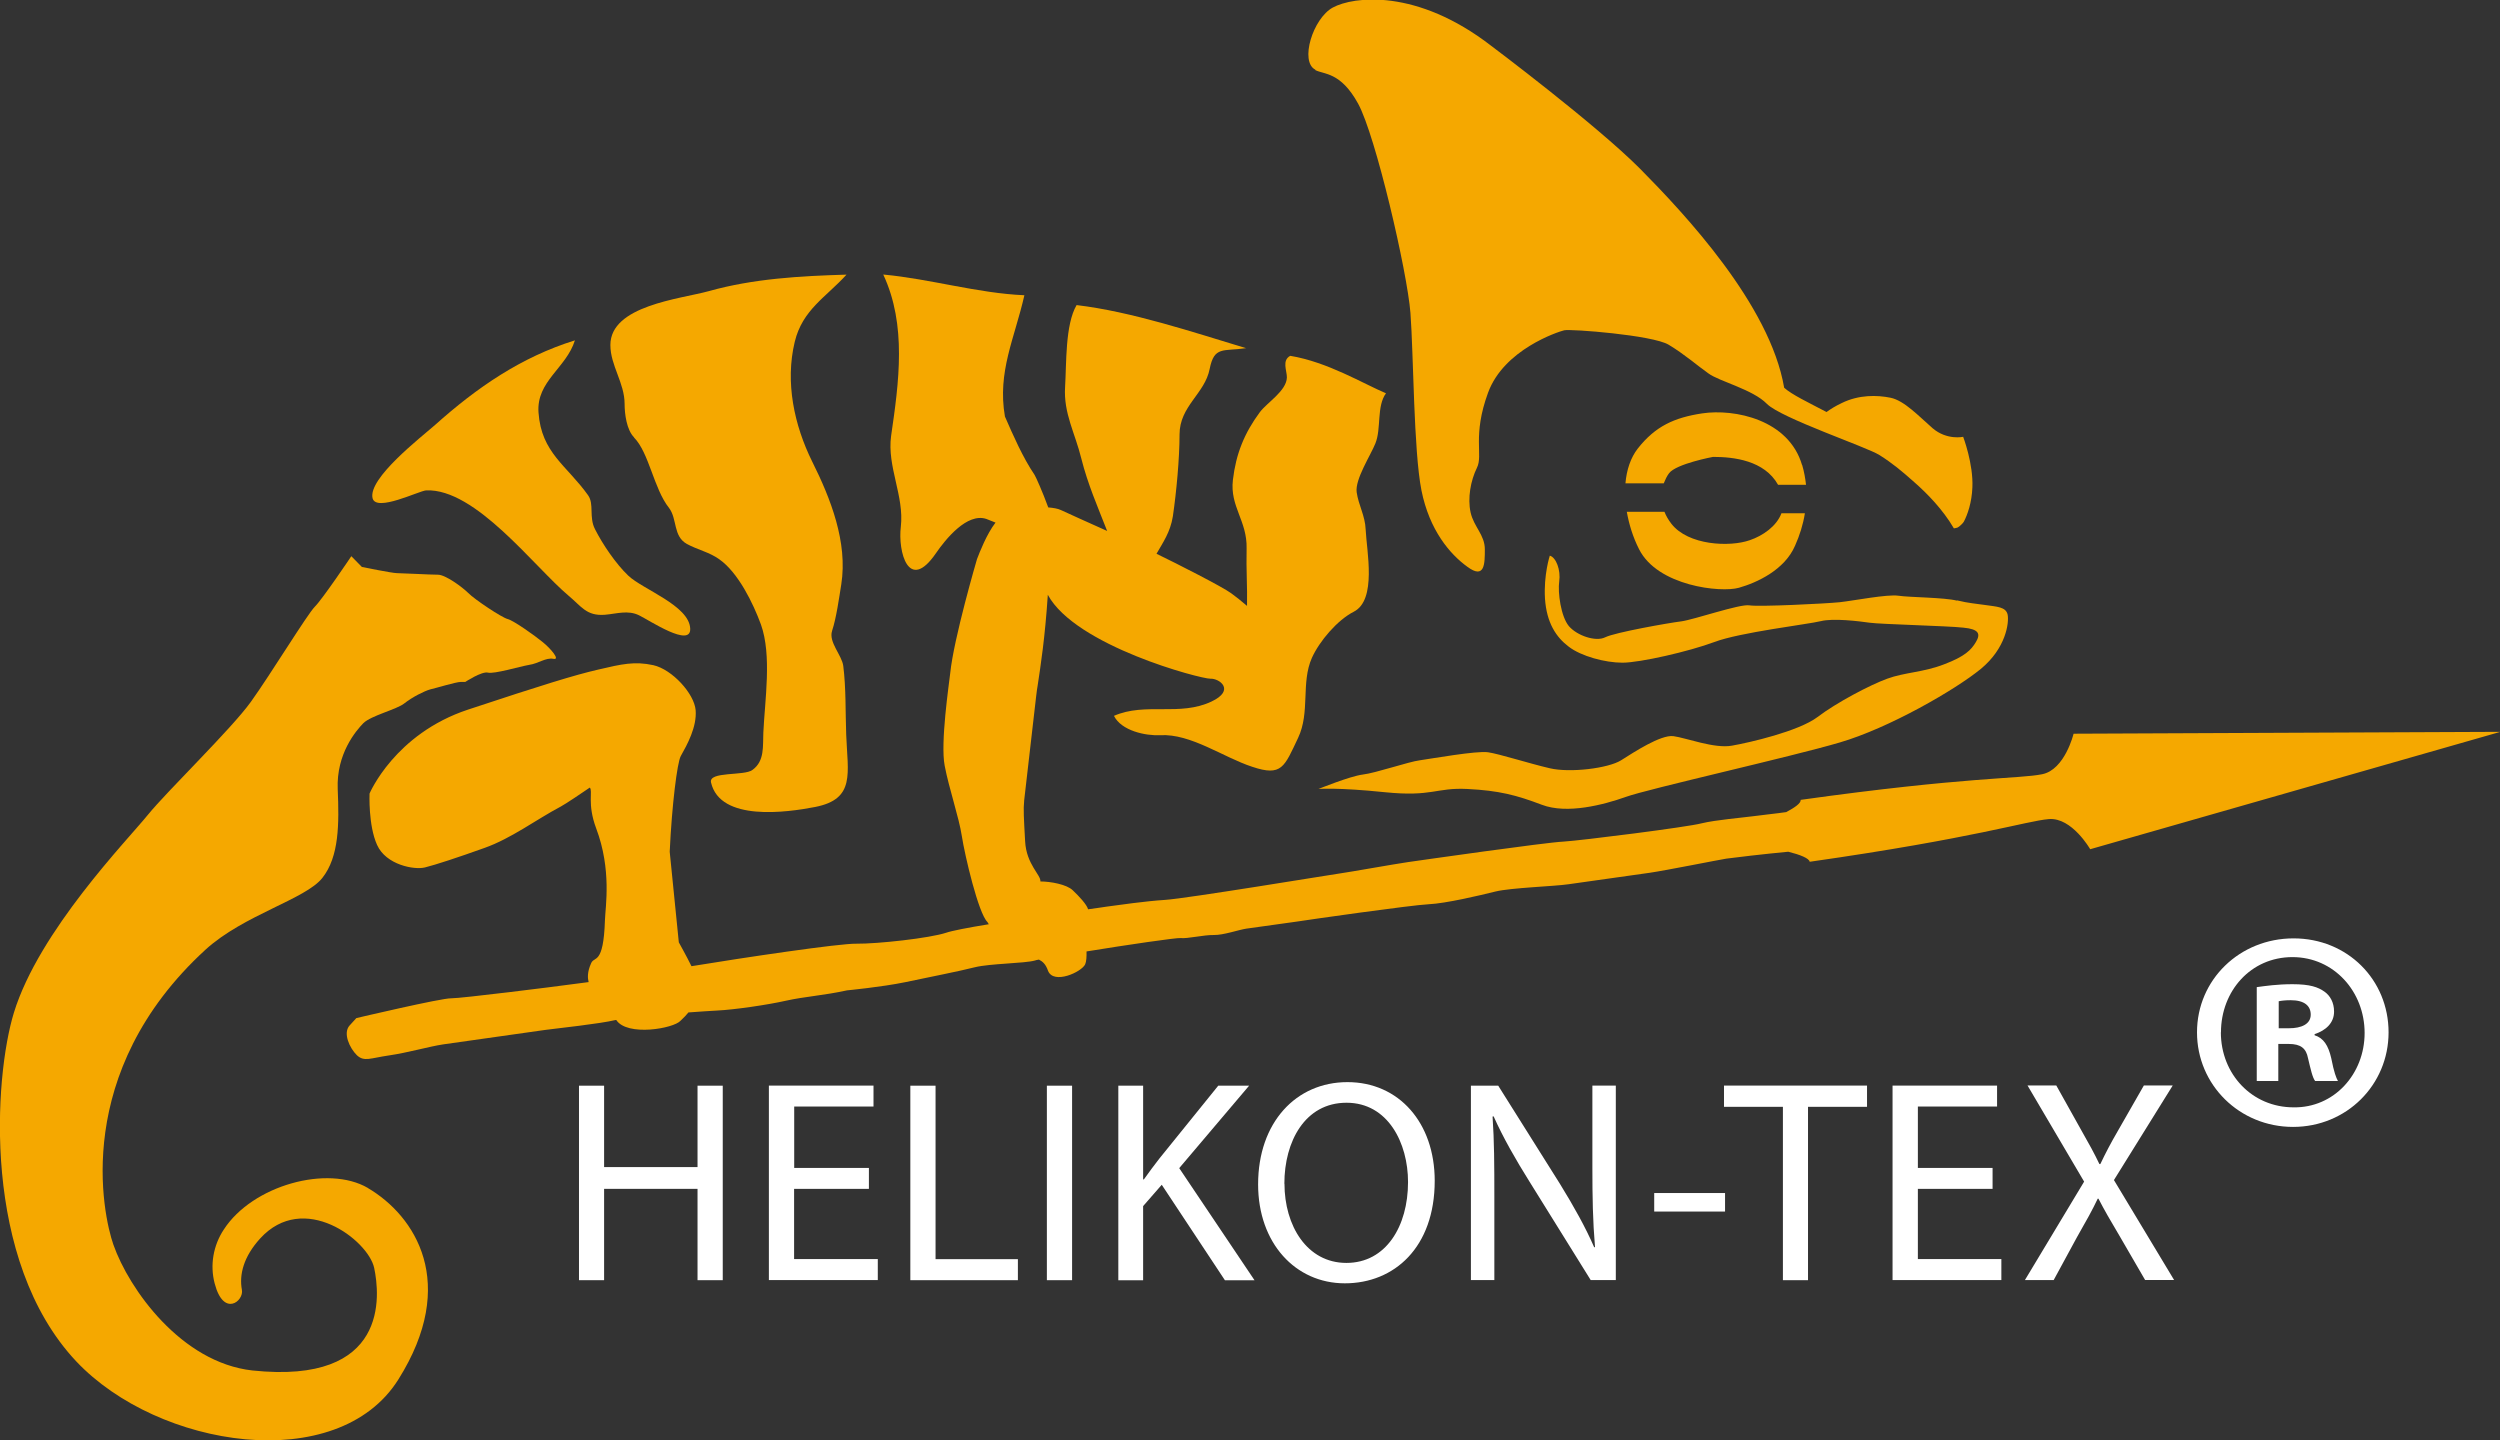
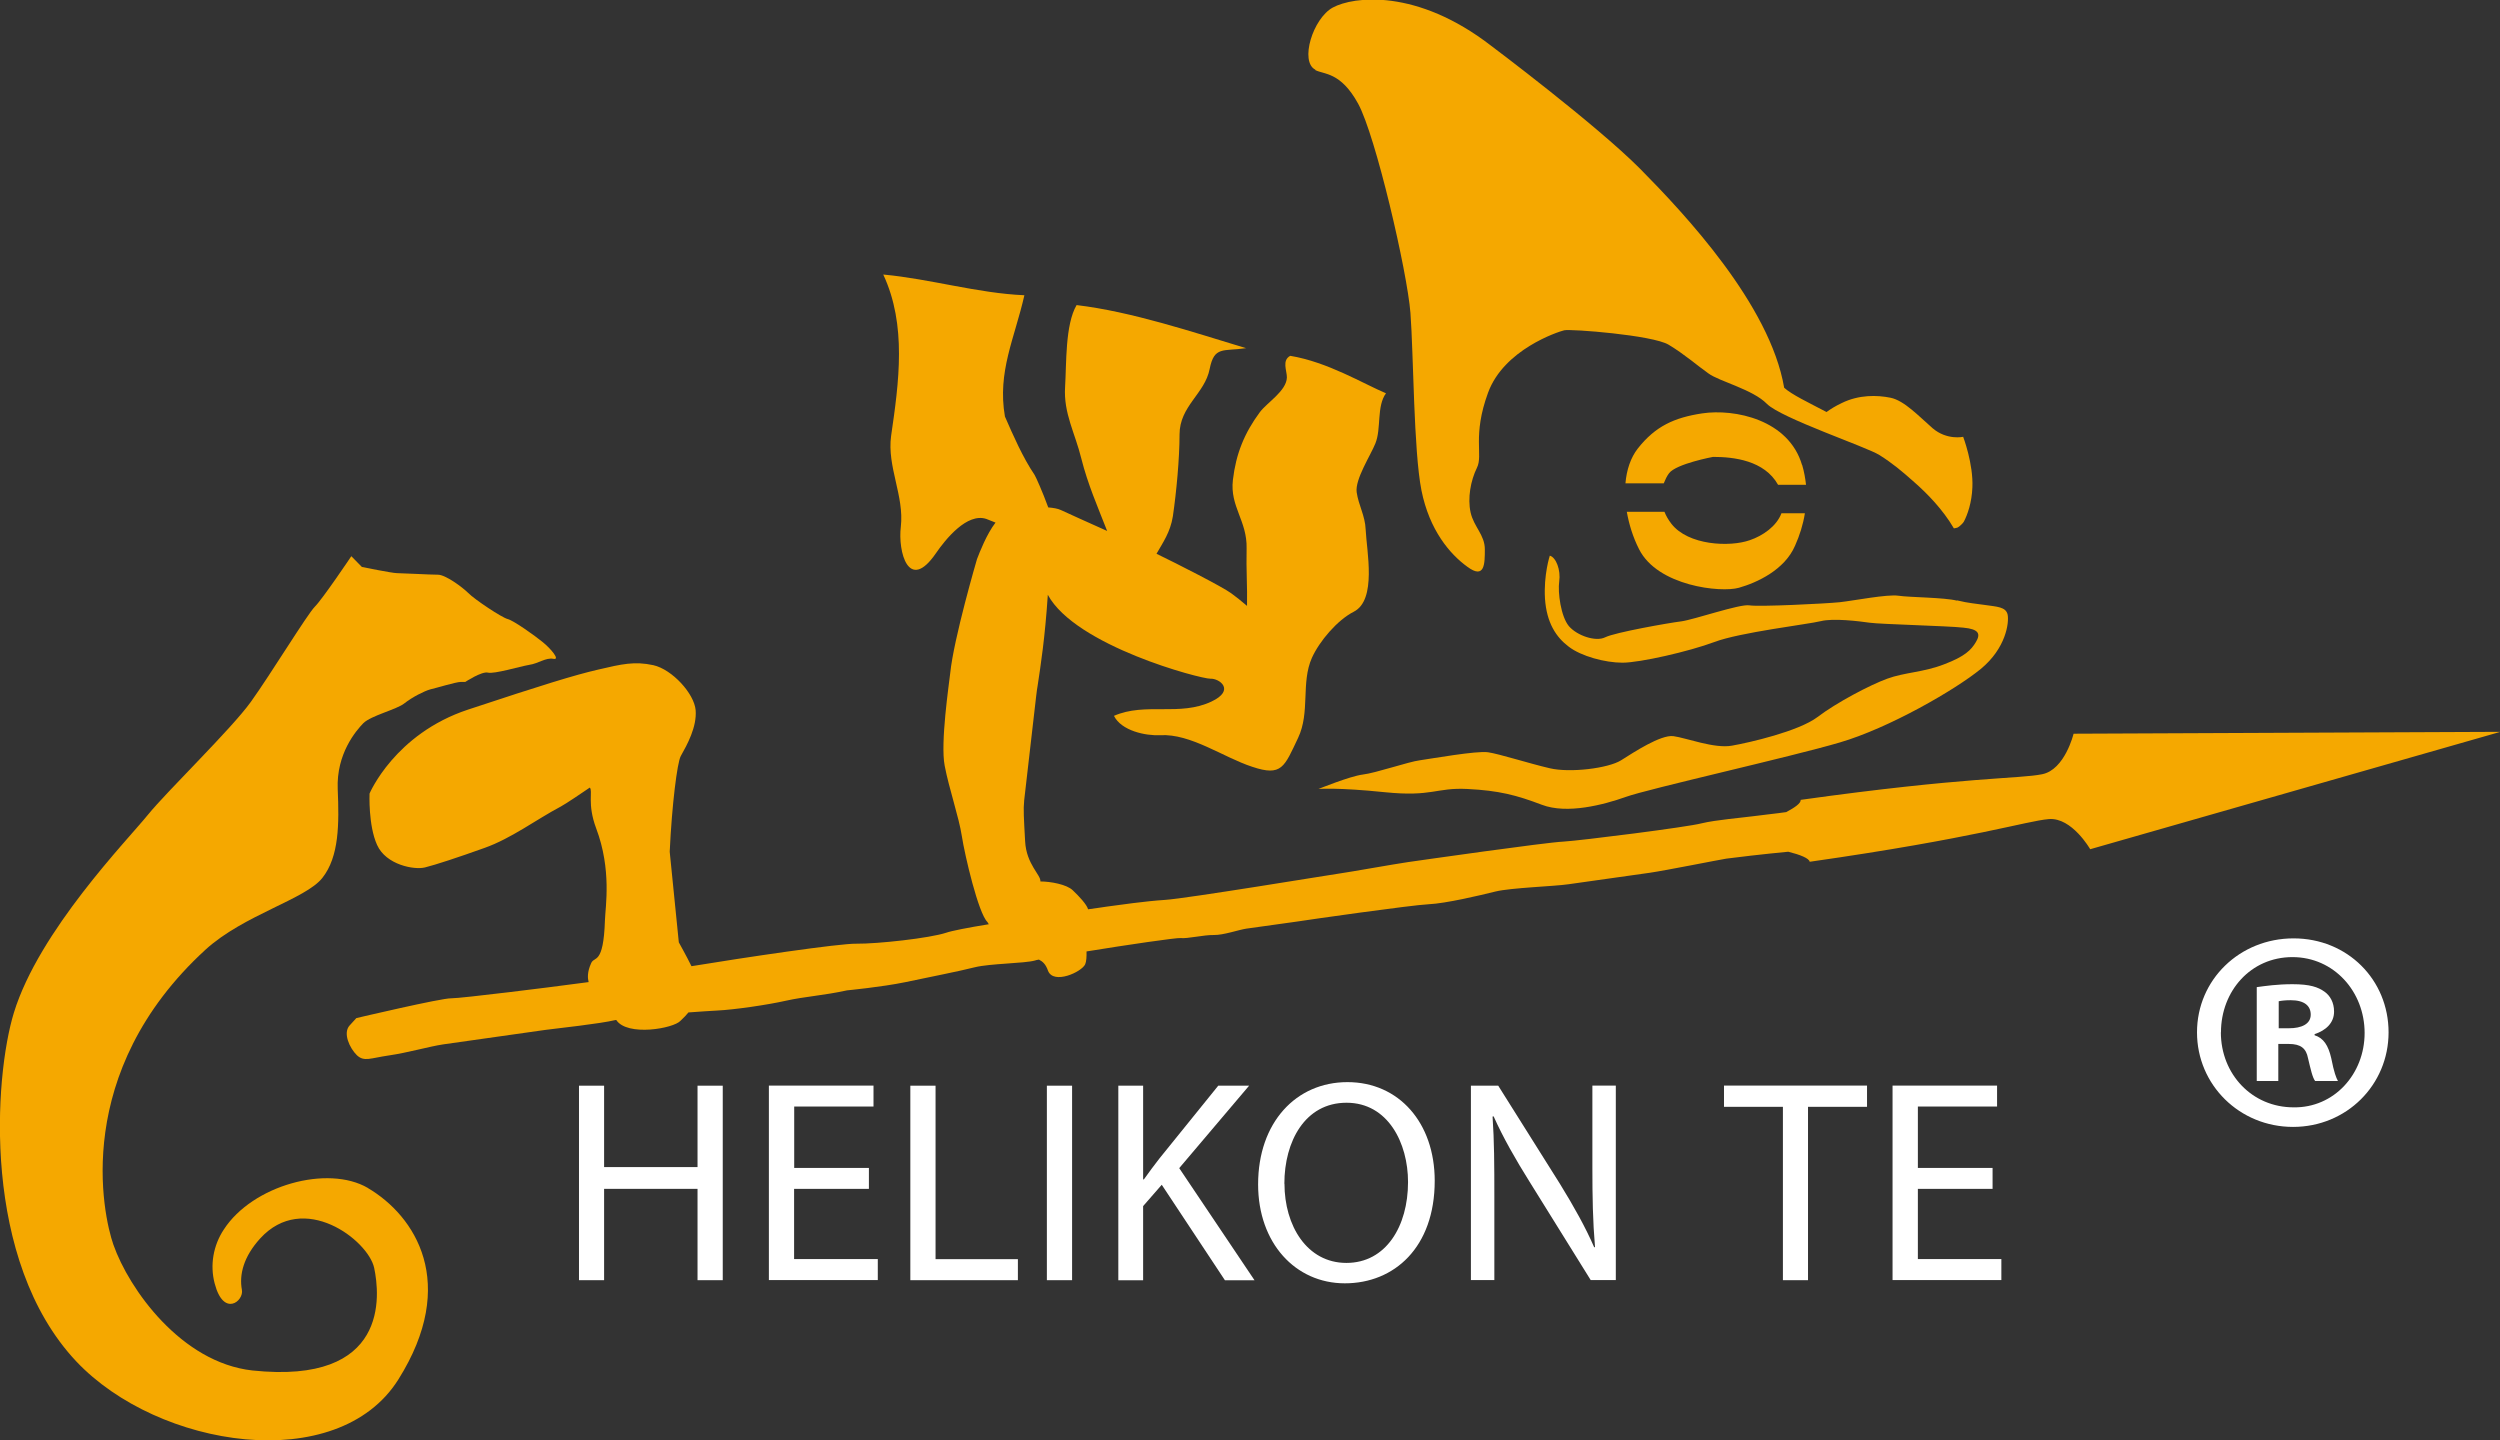
<svg xmlns="http://www.w3.org/2000/svg" id="Layer_1" version="1.1" viewBox="0 0 238.95 137.67">
  <rect x="0" y="0" width="238.95" height="137.67" fill="#333333" stroke="none" />
  <defs>
    <style>
      .st0 {
        fill: #fff;
      }

      .st1 {
        fill: #f5a800;
      }
    </style>
  </defs>
  <g>
    <path class="st1" d="M198.19,70.14s-.83,3.43-3,3.86c-2.18.45-7.21.23-23.08,2.45.03.32-.54.72-1.38,1.17-.92.14-2.37.28-3.13.39-1.05.14-3.63.36-4.95.68-1.32.36-11.54,1.65-13.21,1.75-1.67.07-13.68,1.79-14.87,1.96-1.19.17-5.67.97-6.42,1.07-.75.1-14.8,2.42-16.78,2.54-1.97.13-4.36.48-5.56.64-.23.05-.89.12-1.81.26-.14-.48-.87-1.25-1.46-1.81-.57-.57-2.14-.85-3.1-.85.08-.6-1.35-1.63-1.46-3.85-.12-2.22-.18-3.02-.09-3.9l.95-8.26c.15-1.31.26-2.31.34-2.73.29-1.92.7-4.56.97-8.66,2.65,4.9,14.65,8.05,15.54,8.02.86-.04,2.41,1.09.11,2.18-3.06,1.45-6.3.05-9.33,1.37.72,1.44,3.04,1.92,4.42,1.85,2.92-.17,6.06,2.13,8.8,3.02,2.83.95,3.06.02,4.38-2.76,1.17-2.46.26-5.27,1.32-7.65.72-1.6,2.43-3.61,4-4.41,2.23-1.13,1.23-5.82,1.14-7.85-.05-1.33-.68-2.32-.86-3.57-.17-1.24,1.33-3.52,1.79-4.67.58-1.44.1-3.53,1.01-4.79-2.16-.91-5.57-2.99-9.15-3.58-.82.44-.31,1.43-.32,2.07-.04,1.29-1.89,2.39-2.58,3.31-1.49,2.01-2.29,4-2.58,6.48-.3,2.55,1.37,3.9,1.31,6.55-.05,2.03.08,3.72.04,5.49-.54-.47-1.13-.93-1.52-1.21-.86-.63-5.07-2.77-7.13-3.77.6-1.06,1.32-2.06,1.56-3.57.34-2.32.64-5.53.64-7.83,0-2.72,2.42-3.89,2.88-6.27.44-2.2,1.27-1.66,3.48-1.98-5.1-1.54-10.93-3.49-16.2-4.12-1.1,1.88-.96,5.58-1.1,7.82-.16,2.52.96,4.43,1.55,6.84.62,2.47,1.58,4.65,2.47,6.93-1.88-.85-3.78-1.69-4.4-1.99-.31-.15-.74-.22-1.23-.26-.53-1.46-1.18-2.91-1.3-3.1-1.12-1.65-2.06-3.8-2.84-5.59-.74-4.27.93-7.48,1.86-11.59-4.47-.19-8.98-1.56-13.49-1.98,2.26,4.83,1.5,10.29.75,15.43-.4,2.94,1.27,5.73.93,8.68-.29,2.35.73,6.34,3.34,2.55.94-1.37,2.99-3.91,4.83-3.3.29.1.57.24.88.35-.86,1.12-1.53,2.87-1.77,3.49,0,0-2.22,7.56-2.56,10.91-.12,1.06-.95,6.68-.53,8.83.41,2.17,1.36,4.91,1.64,6.73.28,1.82,1.58,7.39,2.45,8.22.02.06.1.15.13.21-1.98.32-3.56.63-4.07.81-1.61.53-6.58,1.07-8.57,1.05-1.6-.04-10.86,1.34-15.78,2.15-.46-.94-1.21-2.28-1.21-2.28l-.87-8.66c.21-4.53.72-8.51,1.05-9.13.63-1.12,1.55-2.79,1.43-4.39-.13-1.59-2.24-3.9-4.04-4.31-1.8-.39-3.01-.11-5.27.42-2.26.52-5.36,1.48-12.43,3.82-7.03,2.32-9.43,8.03-9.43,8.03,0,0-.13,3.04.72,4.91.85,1.9,3.54,2.41,4.58,2.15,1.04-.26,3.11-.94,5.68-1.86,2.59-.92,4.92-2.7,7.3-3.96.46-.24,2.23-1.44,2.77-1.81.32.31-.27,1.54.61,3.89,1.5,3.97.88,7.52.84,8.77-.14,4.4-1.04,3.39-1.33,4.15-.38.84-.32,1.43-.23,1.78-.63.08-1.17.15-1.54.2-1.65.23-10.67,1.36-11.6,1.35-.91-.03-9.06,1.89-9.06,1.89l-.64.7c-.67.73-.01,2.16.69,2.85.7.65,1.27.28,3.06.02,1.8-.26,3.86-.86,5.21-1.06,1.36-.19,8.4-1.19,9.74-1.38,1.35-.18,5.13-.57,6.74-.95.01,0,.04,0,.04,0,1.04,1.6,5.49.82,6.15.07.32-.29.55-.55.75-.79,1.18-.09,2.2-.15,2.73-.18,1.66-.08,4.81-.54,6.59-.94,1.78-.4,3.61-.5,5.84-.99,0,0,3.32-.32,5.55-.78,2.22-.47,5.19-1.05,6.67-1.43,1.47-.36,4.7-.36,5.73-.64.06-.03.2-.06.39-.09.36.18.66.45.87,1.07.53,1.34,3.21.12,3.55-.62.12-.28.14-.73.13-1.23,3.86-.63,8.6-1.32,8.99-1.28.62.08,2.24-.31,3.16-.29.93.02,2.39-.5,3.13-.61.75-.11,3.6-.51,4.8-.67,1.2-.19,10.95-1.58,12.61-1.66,1.68-.08,4.92-.85,6.41-1.22,1.48-.36,5.59-.49,6.95-.69,1.34-.19,6.29-.88,7.79-1.1,1.52-.22,6.55-1.23,7.31-1.35.53-.08,3.68-.45,5.92-.66,1.13.28,2,.63,2.05.96,15.87-2.27,20.65-3.89,22.86-4.08,2.2-.18,3.95,2.88,3.95,2.88l39.21-11.22-40.76.18Z" />
    <path class="st1" d="M187.05,57.41c-1.21-.31-4.54-.31-5.59-.47-1.07-.16-4.26.47-5.62.62-1.36.14-7.72.45-8.63.3-.9-.16-5.3,1.37-6.52,1.53-1.21.15-6.35,1.06-7.26,1.52-.91.46-2.71-.16-3.48-1.07-.76-.92-1.07-3.2-.92-4.27.16-1.08-.3-2.3-.9-2.46,0,0-.6,1.84-.46,4.12.16,2.3,1.06,3.67,2.27,4.58,1.2.92,3.48,1.53,5.14,1.53s6.36-1.07,8.79-1.98c2.43-.92,8.95-1.69,10.16-1.99,1.2-.3,3.62,0,4.68.15,1.07.15,7.43.3,8.94.47,1.51.14,1.67.6,1.21,1.37-.45.76-1.05,1.38-3.03,2.13-1.96.77-3.79.77-5.45,1.38-1.67.61-4.86,2.29-6.67,3.67-1.81,1.36-6.51,2.44-8.17,2.73-1.67.31-4.39-.75-5.6-.91-1.21-.15-3.78,1.54-5,2.31-1.21.76-4.85,1.22-6.81.76-1.98-.46-4.85-1.38-5.91-1.53-1.06-.16-5.46.62-6.52.77-1.05.13-4.22,1.22-5.44,1.36-1.22.15-4.24,1.38-4.24,1.38,0,0,1.82-.16,6.35.31,4.56.46,4.85-.46,7.88-.31,3.02.15,4.7.59,7.12,1.51,2.42.92,5.91,0,8.02-.75,2.12-.77,15.76-3.82,20.44-5.2,4.7-1.37,11.06-5.04,13.49-7.03,2.41-1.98,2.72-4.42,2.57-5.19-.16-.76-1.06-.76-2.12-.92-1.07-.16-1.52-.16-2.74-.45Z" />
-     <path class="st1" d="M60.6,41.82c1.44,1.45,1.89,4.9,3.34,6.72.81,1.06.37,2.7,1.71,3.45,1,.55,2.14.78,3.09,1.46,1.82,1.27,3.25,4.22,3.99,6.24,1.06,2.96.37,7.26.23,10.34-.06,1.29.14,2.71-1.04,3.56-.78.6-4.21.11-3.96,1.2.87,3.76,7.24,2.87,9.96,2.34,3.86-.76,3.1-3.2,2.96-6.91-.08-2.16-.01-4.42-.28-6.57-.13-1.03-1.42-2.27-1.07-3.35.41-1.24.67-3.15.88-4.45.63-4.01-1.02-8.21-2.78-11.73-1.72-3.48-2.6-7.57-1.67-11.44.74-3.08,2.99-4.27,4.95-6.43-4.43.13-8.9.38-13.17,1.58-2.74.75-9.4,1.38-9.4,5.15,0,1.96,1.36,3.61,1.36,5.64,0,.94.19,2.47.91,3.19Z" />
-     <path class="st1" d="M40.73,46.87c4.74-.2,10.32,7.31,13.64,10.09,1.2,1,1.69,1.93,3.43,1.8,1.14-.09,2.22-.48,3.3.06.98.48,4.97,3.14,4.87,1.25-.11-2.2-4.53-3.73-5.92-5.05-1.19-1.13-2.46-3.01-3.18-4.44-.6-1.16-.06-2.39-.66-3.24-2.03-2.86-4.47-4.04-4.74-7.92-.21-2.99,2.65-4.23,3.48-6.89-5.14,1.6-9.37,4.51-13.37,8.09-1.34,1.18-6.42,5.1-5.97,7,.34,1.36,4.46-.72,5.13-.75Z" />
+     <path class="st1" d="M60.6,41.82Z" />
    <path class="st1" d="M35.17,113.55c-3.84-2.25-11.04-.26-13.78,3.97-1,1.51-1.34,3.39-.87,5.16.85,3.26,2.81,1.67,2.6.6-.27-1.45.16-3.16,1.74-4.9,4.17-4.58,10.31.15,10.9,2.79.56,2.63,1.44,11.2-11.63,9.82-6.81-.75-11.8-7.78-13.29-12.02-1.01-2.88-3.98-16.47,8.79-28.19,3.67-3.35,9.58-4.82,11.19-6.88,1.6-2.04,1.6-5.13,1.46-8.48-.14-3.37,1.74-5.57,2.45-6.3.74-.73,3.21-1.31,3.93-1.9.73-.58,1.89-1.17,2.47-1.33.58-.13,2.46-.71,2.9-.71h.44s1.58-1.04,2.17-.89c.59.15,3.06-.59,3.93-.74.87-.12,1.6-.72,2.32-.58.72.15-.29-1.02-1.02-1.6-.73-.6-2.76-2.05-3.34-2.2-.59-.15-3.2-1.9-3.77-2.49-.59-.58-2.18-1.75-2.9-1.75s-3.49-.15-3.93-.15-3.34-.59-3.34-.59l-1.01-1.03s-2.76,4.11-3.49,4.83c-.73.74-4.21,6.44-6.11,9.09-1.89,2.63-7.97,8.49-9.87,10.83-1.89,2.34-10.38,11.06-12.78,18.88-1.89,6.15-3.11,23.67,5.95,33.32,7.85,8.33,24.99,10.97,30.79,1.75,5.81-9.23,1.6-15.66-2.91-18.31Z" />
    <path class="st1" d="M125.72,6.7c.83.43,2.42.16,4.09,3.21,1.67,3.05,4.69,16.03,5,20,.3,3.98.3,13.14,1.05,16.95.76,3.81,2.72,6.11,4.4,7.32,1.66,1.22,1.66-.31,1.66-1.68s-1.05-2.14-1.36-3.52c-.3-1.37,0-3.04.61-4.28.6-1.21-.46-3.04,1.06-7.17,1.51-4.12,6.66-5.81,7.27-5.96.6-.15,8.48.46,9.99,1.38,1.52.91,2.72,1.98,3.8,2.74,1.04.77,4.23,1.52,5.59,2.91,1.36,1.37,9.54,4.12,10.75,4.89,1.2.75,2.13,1.52,3.33,2.59,1.22,1.07,2.73,2.6,3.79,4.42.11,0,.24-.05.36-.08.16-.07.52-.42.59-.55.36-.68.76-1.83.82-3.27.11-2.24-.88-4.85-.88-4.85,0,0-1.55.35-2.92-.82-1.34-1.17-2.7-2.63-4-2.91-1.31-.27-3.04-.3-4.66.49-.7.33-1.15.63-1.48.87-1.79-.94-3.3-1.65-4.05-2.32-1.35-7.94-9.53-16.64-13.76-20.92-4.25-4.27-14.24-11.76-14.24-11.76-7.11-5.5-13.16-4.73-15.14-3.66-1.91,1.04-3.18,5.18-1.67,5.94Z" />
    <path class="st1" d="M172.24,44.45c-1.27-4.35-6.45-5.4-9.54-4.94-2.65.4-4.48,1.22-6.16,3.36-.68.87-1.07,2.04-1.18,3.33h3.66c.15-.37.31-.71.51-.97.68-.9,4.2-1.56,4.2-1.56,1.98,0,4.91.33,6.22,2.67h2.67c-.07-.63-.18-1.26-.37-1.9Z" />
    <path class="st1" d="M167.25,51.63c-1.92.68-5.9.5-7.5-1.57-.3-.39-.51-.76-.66-1.14h-3.6c.21,1.18.58,2.41,1.17,3.57,1.77,3.53,7.81,4.18,9.54,3.69,1.73-.49,4.37-1.7,5.37-4.02.44-.98.77-2.02.94-3.1h-2.24c-.47,1.25-1.79,2.15-3.02,2.57Z" />
  </g>
  <g>
    <g>
      <path class="st0" d="M57.74,103.77v7.78h8.93v-7.78h2.41v18.59h-2.41v-8.73h-8.93v8.73h-2.4v-18.59h2.4Z" />
      <path class="st0" d="M83.04,113.63h-7.14v6.71h8v2.01h-10.41v-18.59h10v2h-7.58v5.87h7.14v1.99Z" />
      <path class="st0" d="M87.01,103.77h2.41v16.58h7.87v2.01h-10.28v-18.59Z" />
      <path class="st0" d="M102.47,103.77v18.59h-2.41v-18.59h2.41Z" />
      <path class="st0" d="M106.89,103.77h2.37v8.96h.07c.5-.7,1-1.38,1.47-1.98l5.64-6.98h2.95l-6.68,7.88,7.2,10.72h-2.83l-6.04-9.13-1.78,2.04v7.09h-2.37v-18.59Z" />
      <path class="st0" d="M137.13,112.86c0,6.37-3.87,9.8-8.59,9.8s-8.29-3.84-8.29-9.46c0-5.91,3.62-9.77,8.54-9.77s8.34,3.89,8.34,9.43ZM122.77,113.14c0,4,2.14,7.57,5.92,7.57s5.89-3.5,5.89-7.73c0-3.72-1.91-7.58-5.88-7.58s-5.94,3.7-5.94,7.74Z" />
      <path class="st0" d="M140.59,122.36v-18.59h2.61l5.91,9.4c1.34,2.18,2.43,4.13,3.27,6.06l.07-.05c-.21-2.48-.25-4.73-.25-7.64v-7.78h2.24v18.59h-2.4l-5.87-9.44c-1.29-2.06-2.51-4.19-3.41-6.21l-.1.02c.16,2.36.17,4.58.17,7.68v7.95h-2.24Z" />
-       <path class="st0" d="M164.88,114.03v1.77h-6.77v-1.77h6.77Z" />
      <path class="st0" d="M170.4,105.79h-5.62v-2.03h13.67v2.03h-5.64v16.57h-2.4v-16.57Z" />
      <path class="st0" d="M190.45,113.63h-7.14v6.71h7.98v2.01h-10.4v-18.59h9.99v2h-7.57v5.87h7.14v1.99Z" />
-       <path class="st0" d="M205.04,122.36l-2.39-4.12c-.93-1.56-1.52-2.59-2.08-3.67h-.07c-.51,1.08-1.07,2.08-2,3.71l-2.21,4.07h-2.75l5.66-9.41-5.41-9.19h2.75l2.43,4.35c.69,1.21,1.22,2.17,1.69,3.16h.09c.53-1.11.98-1.97,1.67-3.16l2.49-4.35h2.76l-5.62,9.04,5.75,9.55h-2.77Z" />
    </g>
    <path class="st0" d="M228.3,98.67c0,5.03-4.02,9.04-9.13,9.04s-9.18-4.01-9.18-9.04,4.08-8.98,9.23-8.98,9.08,3.95,9.08,8.98ZM212.27,98.67c0,4,2.98,7.17,6.95,7.17,3.86.06,6.79-3.17,6.79-7.11s-2.92-7.25-6.9-7.25-6.83,3.24-6.83,7.19ZM217.76,103.32h-2.06v-8.97c.81-.11,1.96-.28,3.41-.28,1.69,0,2.45.28,3.06.71.54.38.92,1.03.92,1.91,0,1.1-.81,1.81-1.86,2.15v.11c.85.26,1.31.97,1.59,2.19.27,1.38.47,1.87.64,2.18h-2.18c-.25-.32-.42-1.09-.68-2.18-.18-.94-.69-1.36-1.84-1.36h-1v3.55ZM217.8,98.28h1c1.14,0,2.06-.38,2.06-1.3,0-.83-.59-1.38-1.91-1.38-.54,0-.92.05-1.15.1v2.58Z" />
  </g>
</svg>